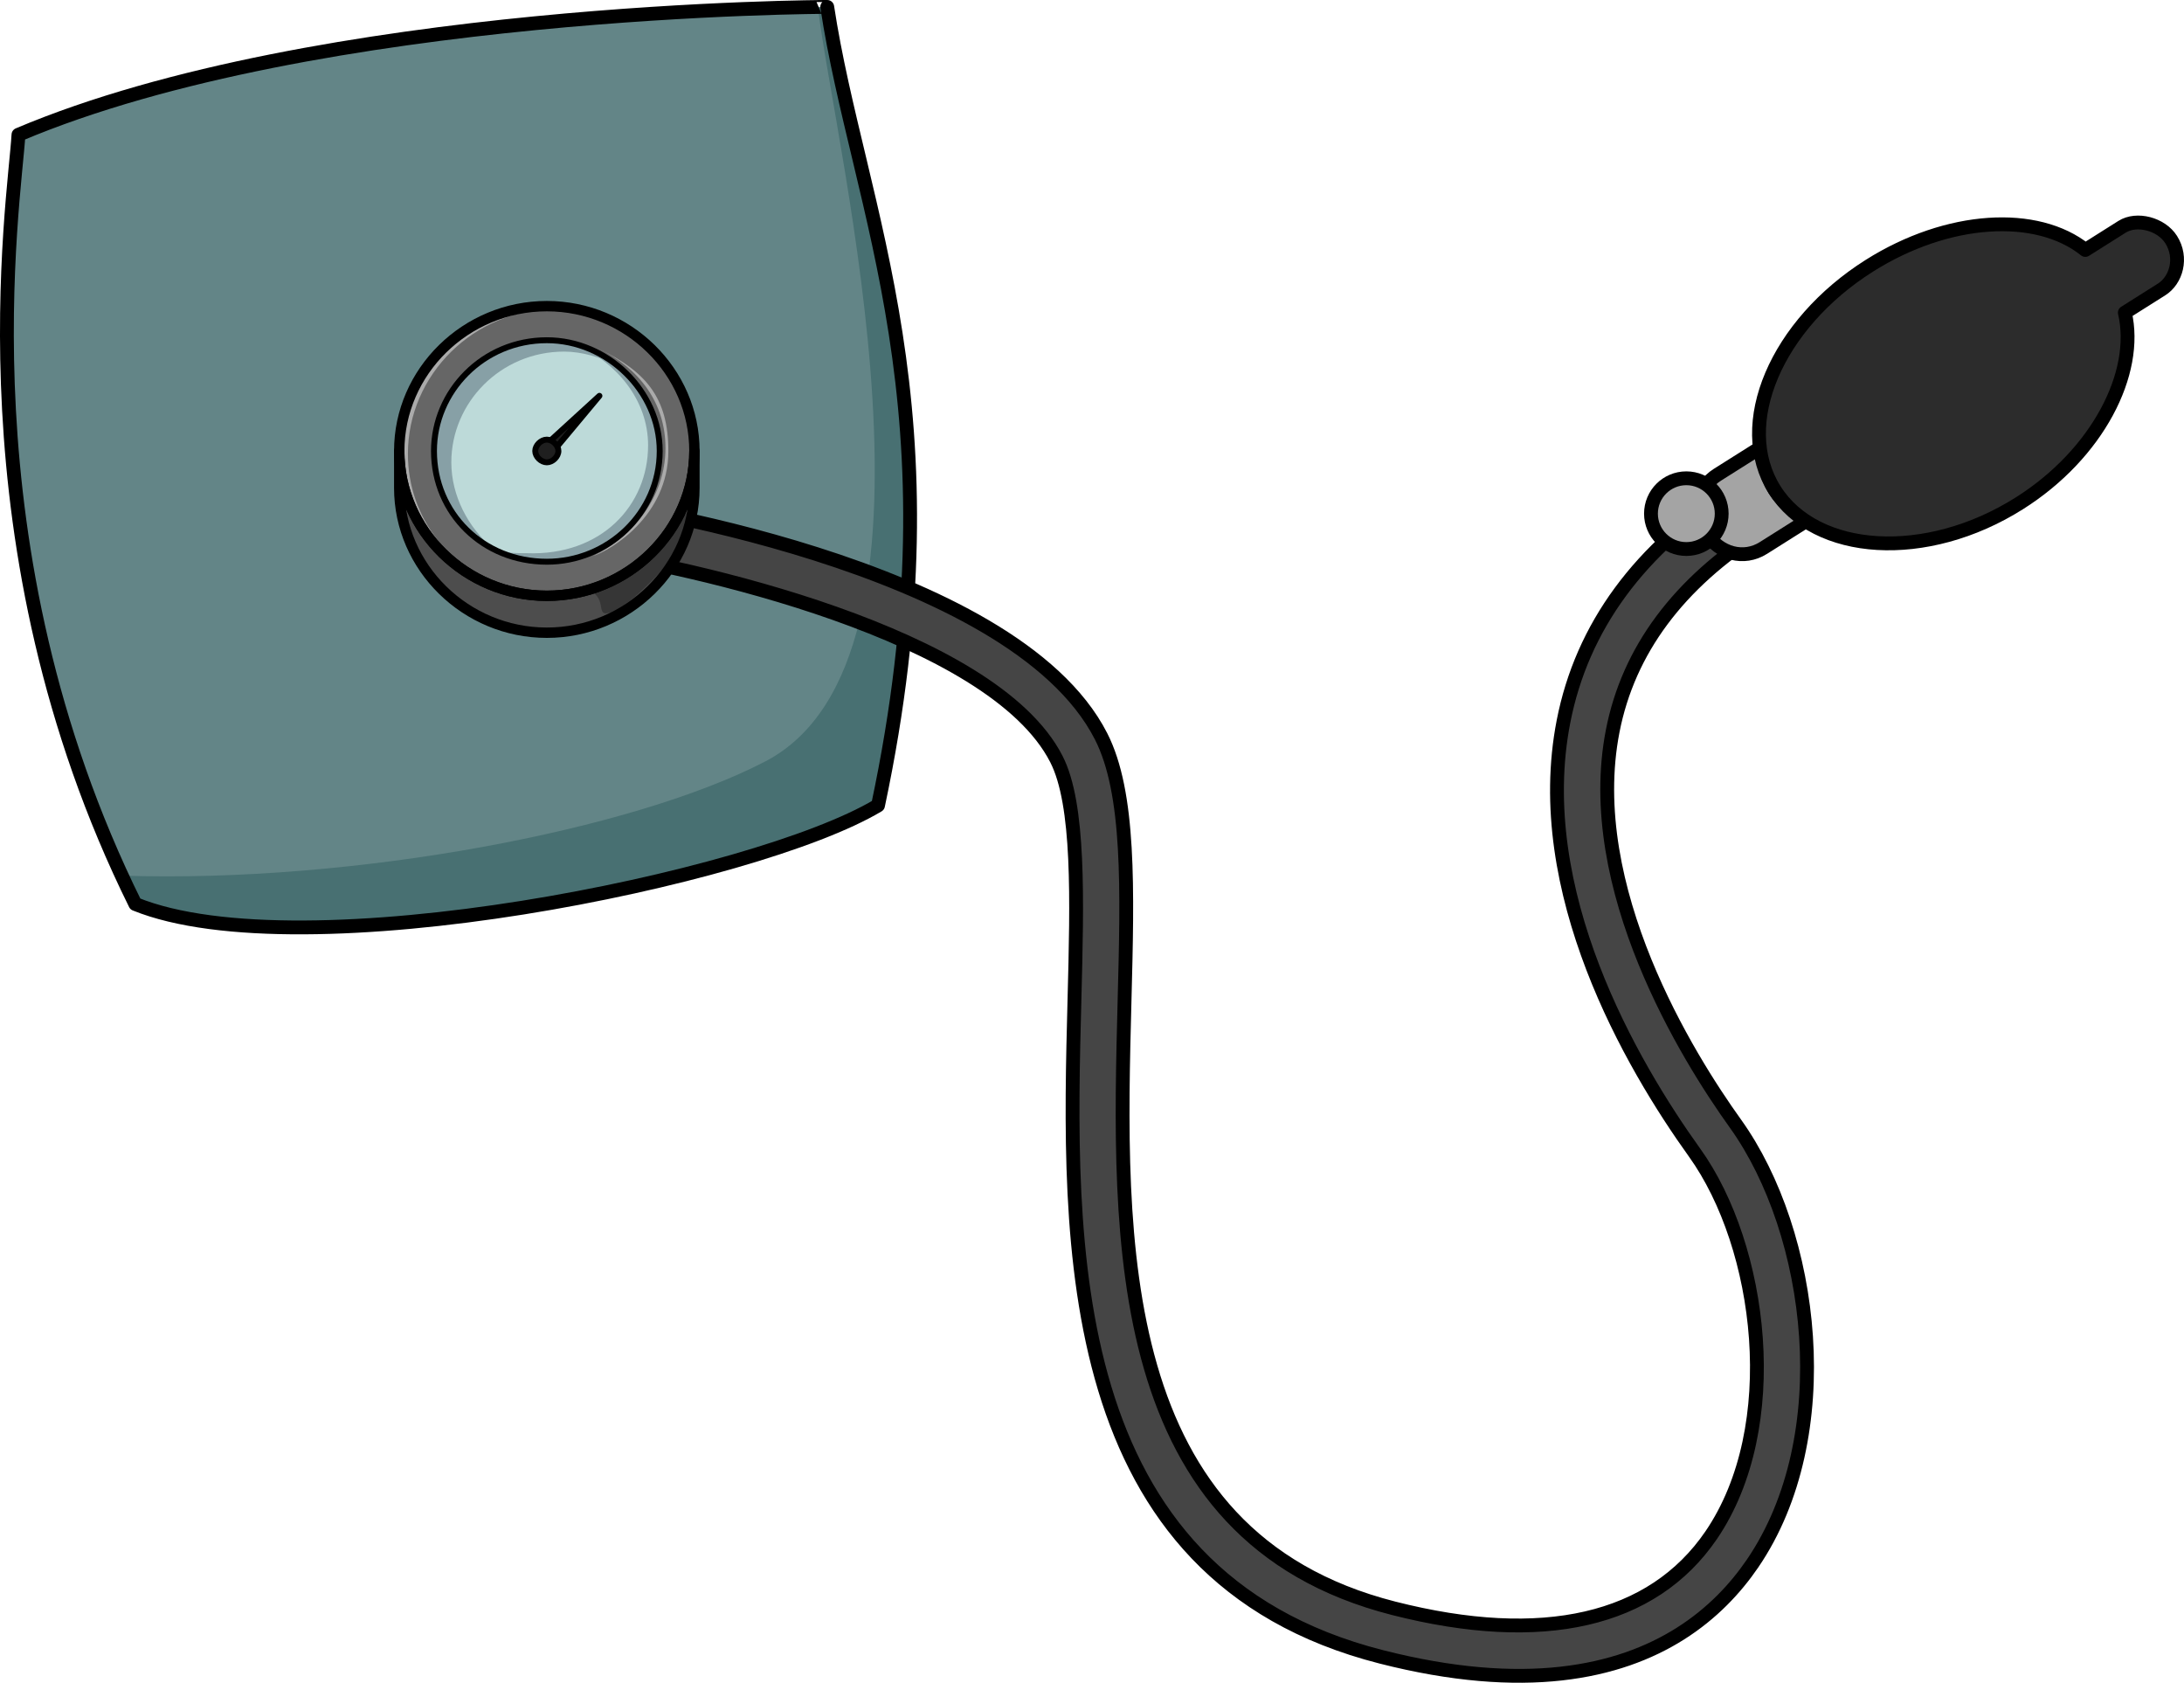
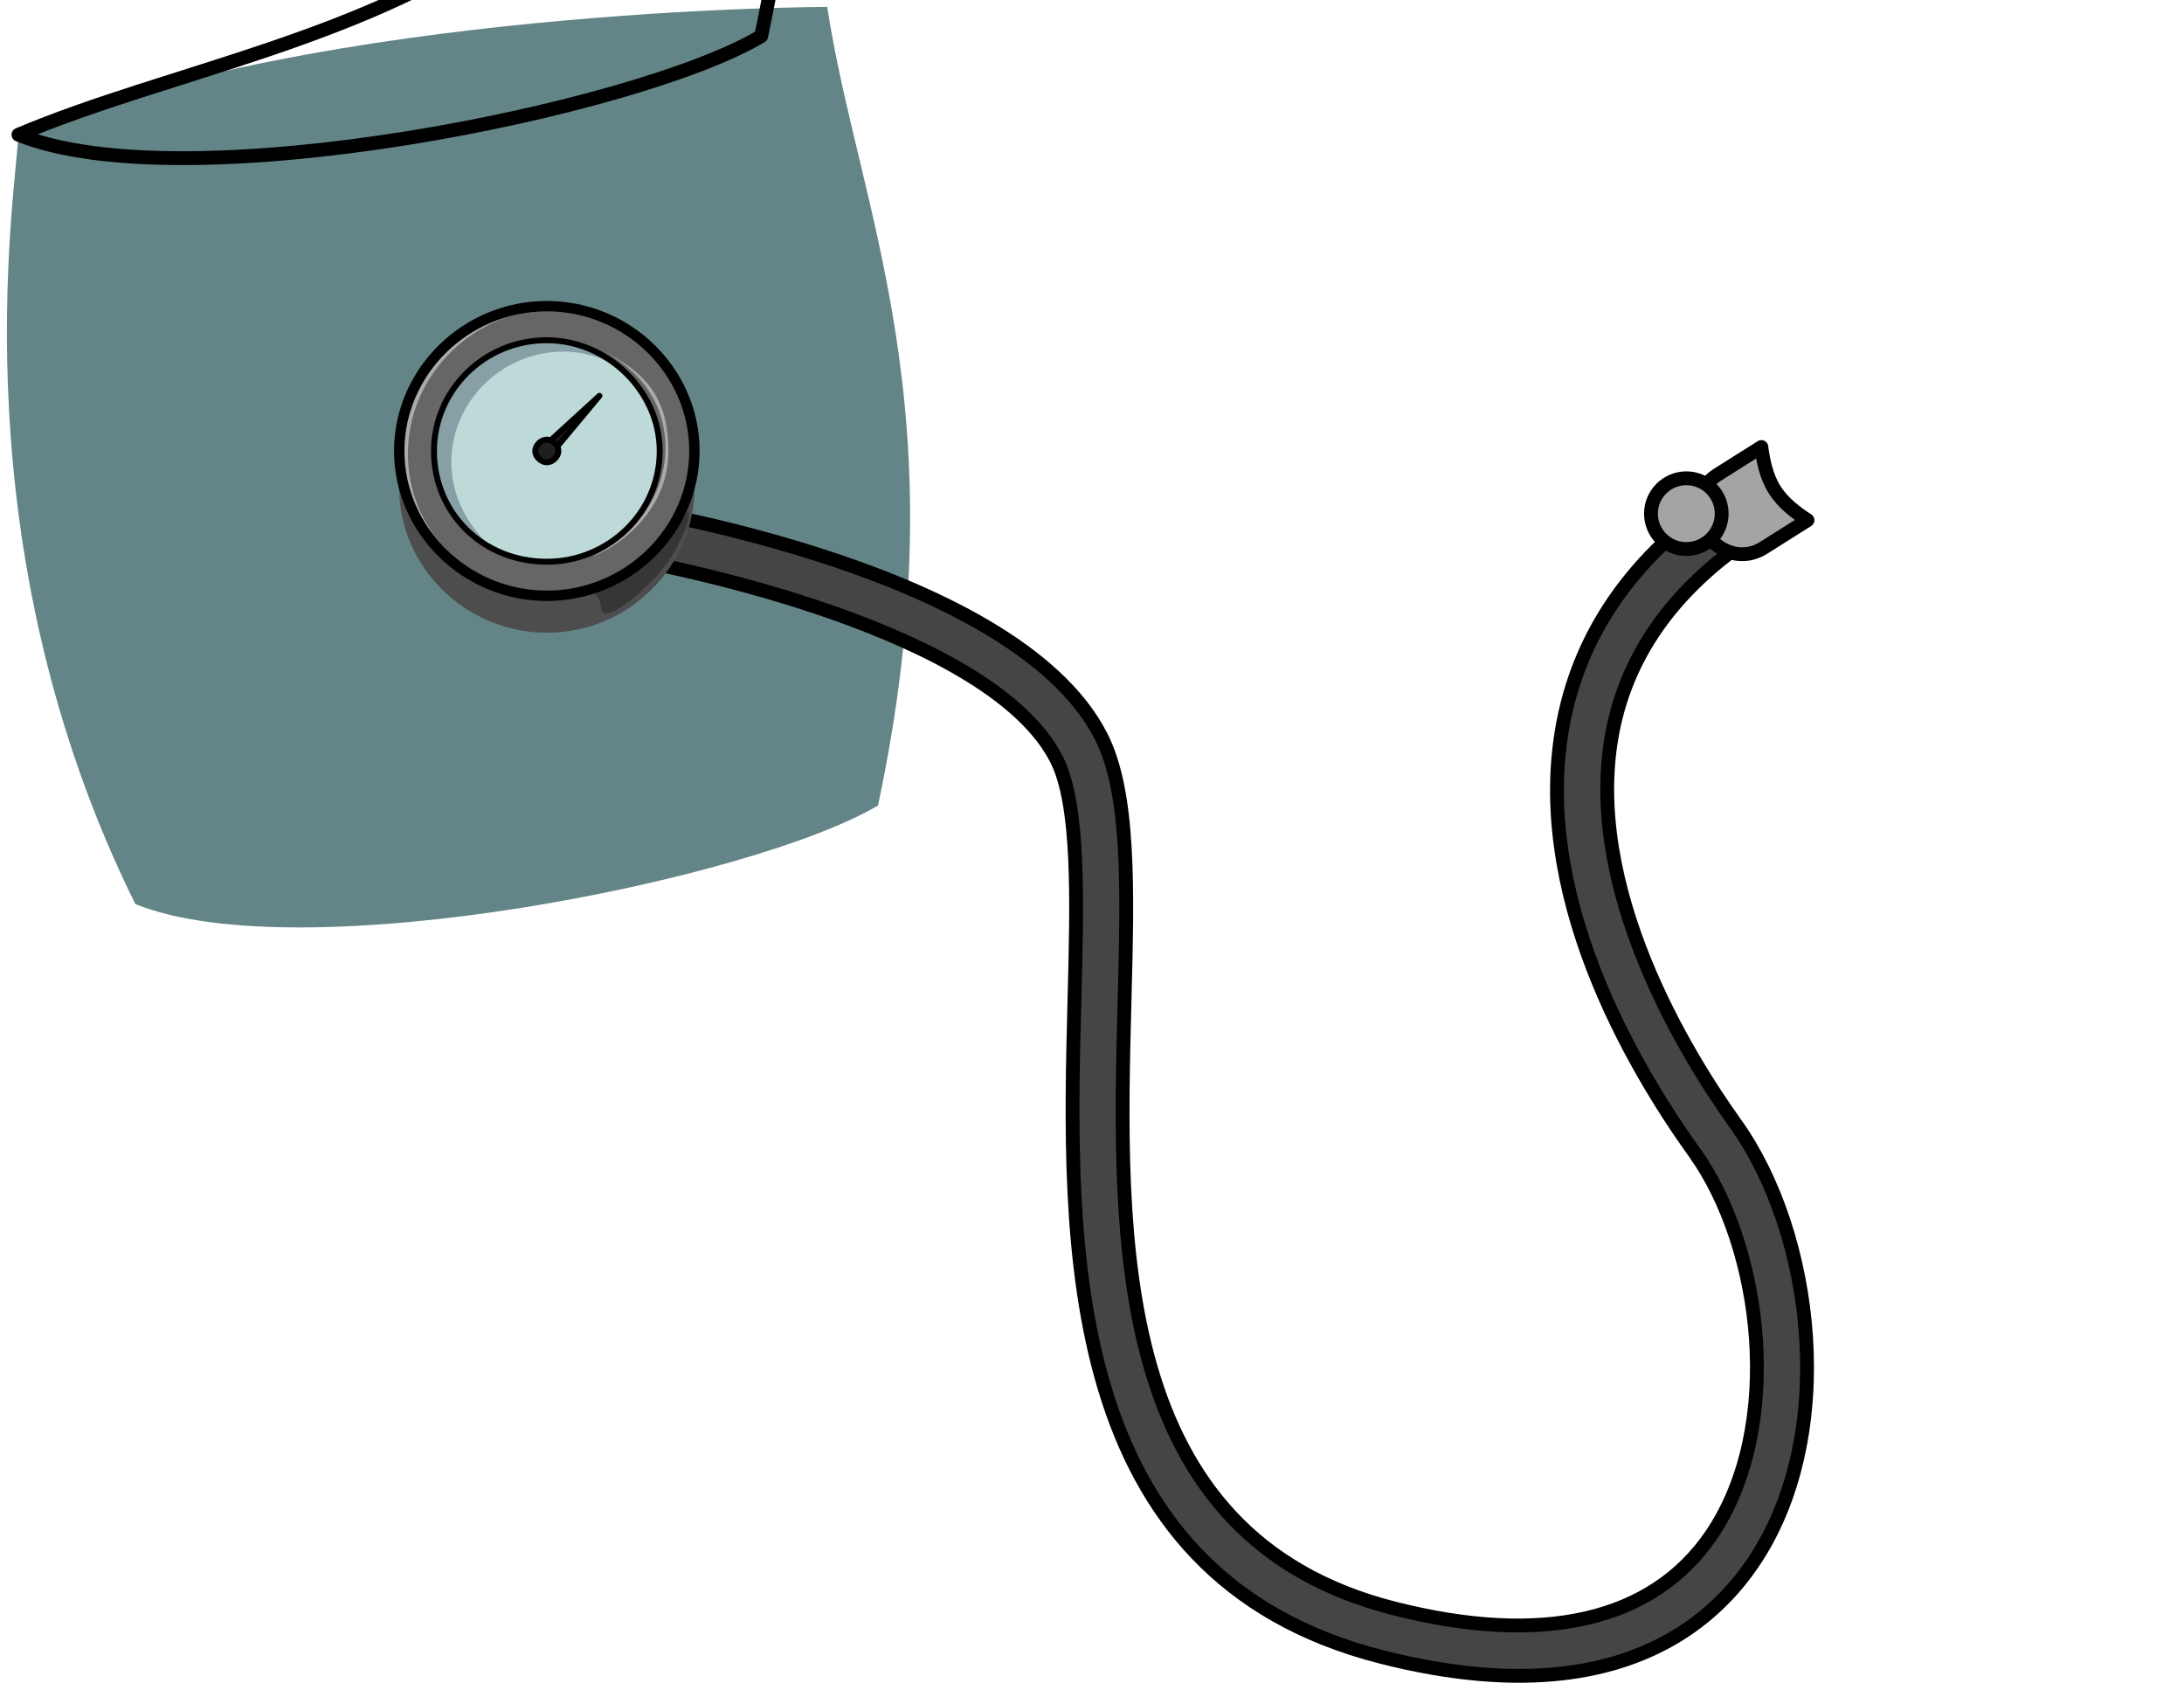
<svg xmlns="http://www.w3.org/2000/svg" version="1.1" id="Layer_1" x="0px" y="0px" width="157.993px" height="121.7px" viewBox="0 0 157.993 121.7" enable-background="new 0 0 157.993 121.7" xml:space="preserve">
  <g>
    <g>
      <path fill="#638587" d="M1.335,9.745C1.06,14.573-3.03,39.489,9.789,65.381c12.01,4.873,44.814-1.799,53.729-7.131    c6.078-28.645-1.45-43.105-3.675-57.75C59.843,0.5,23.036,0.559,1.335,9.745z" />
-       <path fill="#487072" d="M59.176,0.6c1.242,10.261,10.536,46.995-3.812,54.466c-9.565,4.979-29.731,8.813-46.543,8.262    c0.309,0.688,0.63,1.373,0.968,2.054c12.01,4.873,44.814-1.799,53.729-7.131c6.078-28.645-1.45-43.105-3.675-57.75    C59.843,0.5,59.597,0.536,59.176,0.6z" />
-       <path fill="none" stroke="#000000" stroke-linecap="round" stroke-linejoin="round" stroke-miterlimit="10" d="M1.335,9.745    C1.06,14.573-3.03,39.489,9.789,65.381c12.01,4.873,44.814-1.799,53.729-7.131c6.078-28.645-1.45-43.105-3.675-57.75    C59.843,0.5,23.036,0.559,1.335,9.745z" />
+       <path fill="none" stroke="#000000" stroke-linecap="round" stroke-linejoin="round" stroke-miterlimit="10" d="M1.335,9.745    c12.01,4.873,44.814-1.799,53.729-7.131c6.078-28.645-1.45-43.105-3.675-57.75    C59.843,0.5,23.036,0.559,1.335,9.745z" />
    </g>
    <g>
      <path fill="#454545" stroke="#000000" stroke-linecap="round" stroke-linejoin="round" stroke-miterlimit="10" d="    M121.546,118.157c-4.479,2.824-11.295,4.301-21.622,1.67c-23.29-5.932-22.657-29.974-22.196-47.529    c0.19-7.262,0.371-14.119-1.306-17.399c-4.642-9.087-26.544-13.975-34.591-15.091c-0.992-0.138-1.685-1.053-1.548-2.045    c0.138-0.991,1.053-1.684,2.045-1.547c1.258,0.175,30.873,4.408,37.323,17.033c2.095,4.103,1.912,11.073,1.7,19.146    c-0.453,17.242-1.016,38.703,19.466,43.92c10.792,2.749,18.733,0.921,22.969-5.282c5.36-7.854,3.673-20.884-1.194-27.668    c-4.574-6.371-11.887-18.896-9.486-31.189c1.337-6.845,5.507-12.518,12.396-16.862c0.846-0.533,1.965-0.28,2.499,0.566    c0.535,0.847,0.281,1.967-0.566,2.5c-6.01,3.791-9.634,8.666-10.771,14.489c-2.219,11.365,5.466,23.636,8.873,28.384    c5.684,7.921,7.539,22.599,1.244,31.824C125.552,114.876,123.861,116.696,121.546,118.157z" />
      <g>
        <path fill="#4D4D4D" d="M28.881,35.285c0,5.75,4.815,10.474,10.678,10.474c5.86,0,10.676-4.724,10.676-10.474     c0-2.67,0-2.67,0-2.67c0,5.75-4.815,10.474-10.676,10.474c-5.862,0-10.678-4.724-10.678-10.474V35.285z" />
        <path fill="#363636" d="M42.907,42.884c1.047,0.616,0,2.053,1.676,1.232c1.047-0.616,1.674-1.232,2.512-2.055     c0.837-0.821,1.256-1.437,1.884-2.463c0.209-0.617,1.047-1.849,0.838-2.671c-0.838,0.822-1.257,2.054-2.093,2.875     c-0.629,0.617-1.676,1.644-2.514,1.849" />
        <path fill="#666666" d="M28.881,32.615c0-5.75,4.815-10.474,10.678-10.474c5.86,0,10.676,4.724,10.676,10.474     s-4.815,10.474-10.676,10.474C33.696,43.089,28.881,38.365,28.881,32.615L28.881,32.615z" />
        <path fill="#ABABAB" d="M29.509,32.82c0-5.75,4.815-10.474,10.678-10.474c1.047,0,1.883,0.206,2.721,0.412     c-1.047-0.412-2.094-0.617-3.349-0.617c-5.862,0-10.678,4.724-10.678,10.474c0,4.93,3.35,8.831,7.956,10.063     C32.649,41.24,29.509,37.545,29.509,32.82L29.509,32.82z" />
        <path fill="#BDDAD9" d="M31.394,32.615c0-4.313,3.559-8.009,8.165-8.009c4.396,0,8.165,3.696,8.165,8.009     c0,4.519-3.77,8.01-8.165,8.01C34.952,40.625,31.394,37.134,31.394,32.615L31.394,32.615z" />
-         <path fill="#87A0A6" d="M41.86,25.017c2.723,1.232,5.024,3.902,5.024,7.188c0,4.312-3.349,8.008-8.792,7.804     c-0.628,0-1.466,0-2.303-0.206c1.256,0.617,2.512,0.822,3.769,0.822c4.396,0,8.165-3.491,8.165-8.01     C47.724,29.124,45.21,26.043,41.86,25.017L41.86,25.017z" />
        <path fill="#ABABAB" d="M43.327,25.222c2.93,1.438,4.813,3.902,4.813,7.188c0,3.491-2.303,6.366-5.233,7.803     c1.256-0.41,5.443-2.875,5.443-7.598C48.351,28.713,46.677,26.865,43.327,25.222L43.327,25.222z" />
        <path fill="#87A0A6" d="M32.649,33.437c0-4.313,3.559-8.009,8.164-8.009c1.256,0,2.723,0.41,3.77,1.027     c-1.256-1.233-3.141-1.849-5.024-1.849c-4.606,0-8.165,3.696-8.165,8.009c0,3.081,1.675,5.75,4.187,6.983     C33.905,38.16,32.649,35.901,32.649,33.437L32.649,33.437z" />
        <path fill="none" stroke="#000000" stroke-width="0.75" stroke-linecap="round" stroke-linejoin="round" stroke-miterlimit="10" d="     M28.881,32.615c0-5.75,4.815-10.474,10.678-10.474c5.86,0,10.676,4.724,10.676,10.474s-4.815,10.474-10.676,10.474     C33.696,43.089,28.881,38.365,28.881,32.615L28.881,32.615z" />
-         <path fill="none" stroke="#000000" stroke-width="0.75" stroke-linecap="round" stroke-linejoin="round" stroke-miterlimit="10" d="     M28.881,35.285c0,5.75,4.815,10.474,10.678,10.474c5.86,0,10.676-4.724,10.676-10.474c0-2.67,0-2.67,0-2.67     c0,5.75-4.815,10.474-10.676,10.474c-5.862,0-10.678-4.724-10.678-10.474V35.285z" />
        <path fill="none" stroke="#000000" stroke-width="0.428" stroke-linecap="round" stroke-linejoin="round" stroke-miterlimit="10" d="     M31.394,32.615c0-4.313,3.559-8.009,8.165-8.009c4.396,0,8.165,3.696,8.165,8.009c0,4.519-3.77,8.01-8.165,8.01     C34.952,40.625,31.394,37.134,31.394,32.615L31.394,32.615z" />
        <polygon fill="#1F1F1F" stroke="#000000" stroke-width="0.428" stroke-linecap="round" stroke-linejoin="round" stroke-miterlimit="10" points="     43.363,28.628 39.513,32.146 40.03,32.622    " />
        <path fill="#1F1F1F" stroke="#000000" stroke-width="0.428" stroke-linecap="round" stroke-linejoin="round" stroke-miterlimit="10" d="     M38.72,32.615c0-0.41,0.42-0.821,0.839-0.821c0.417,0,0.837,0.411,0.837,0.821c0,0.411-0.42,0.821-0.837,0.821     C39.14,33.437,38.72,33.026,38.72,32.615L38.72,32.615z" />
      </g>
      <path fill="#A4A4A4" stroke="#000000" stroke-linecap="round" stroke-linejoin="round" stroke-miterlimit="10" d="M128.379,35.423    c-0.595-0.945-0.837-2.113-0.959-3.093l0,0c-3.188,2.01-3.188,2.01-3.188,2.01c-1.416,0.894-1.764,2.698-0.811,4.21    c0.952,1.51,2.73,1.974,4.146,1.08c3.188-2.011,3.188-2.011,3.188-2.011l0,0C129.925,37.087,128.975,36.366,128.379,35.423    L128.379,35.423z" />
-       <path fill="#2C2C2C" stroke="#000000" stroke-linecap="round" stroke-linejoin="round" stroke-miterlimit="10" d="M135.236,19.216    c5.666-3.573,12.115-3.944,15.618-1.138c2.657-1.676,2.657-1.676,2.657-1.676c1.062-0.67,2.839-0.207,3.554,0.927    c0.834,1.321,0.366,2.937-0.695,3.606c-2.657,1.676-2.657,1.676-2.657,1.676c1.025,4.37-1.969,10.22-7.635,13.793    c-6.729,4.245-14.722,3.74-17.699-0.981C125.4,30.699,128.508,23.46,135.236,19.216L135.236,19.216z" />
      <circle fill="#A4A4A4" stroke="#000000" stroke-linecap="round" stroke-linejoin="round" stroke-miterlimit="10" cx="121.991" cy="37.148" r="2.558" />
    </g>
  </g>
</svg>